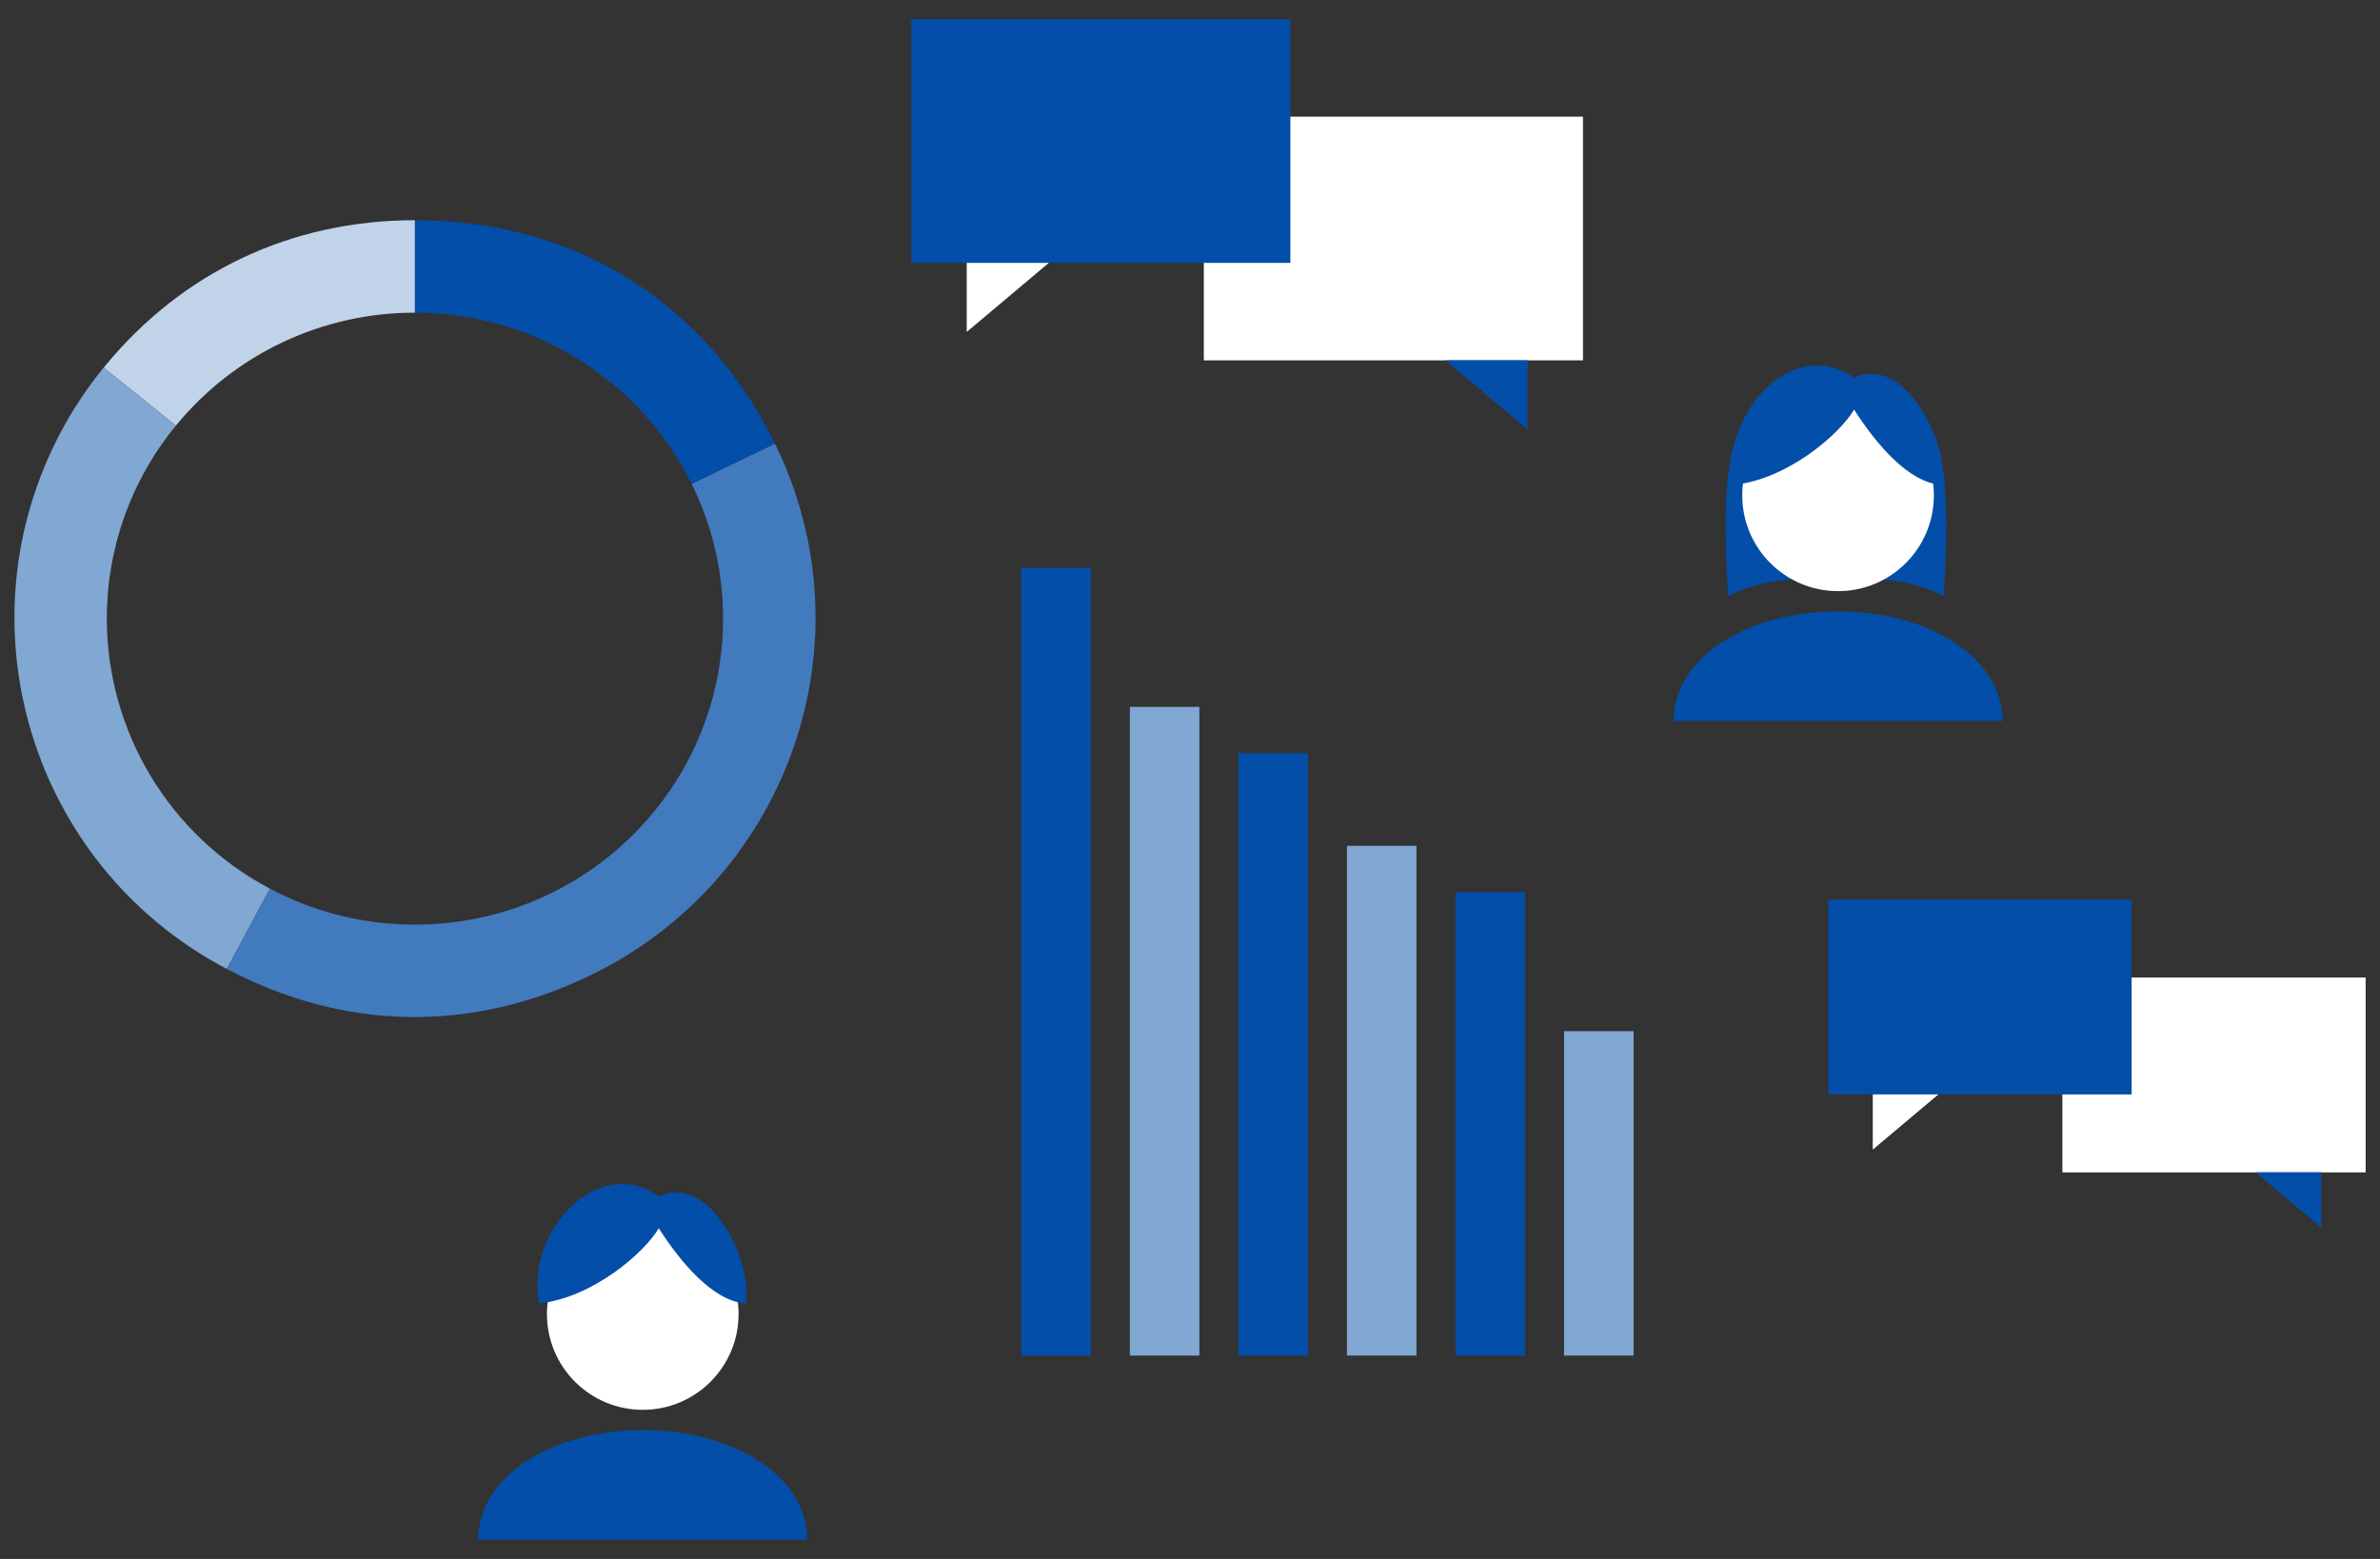
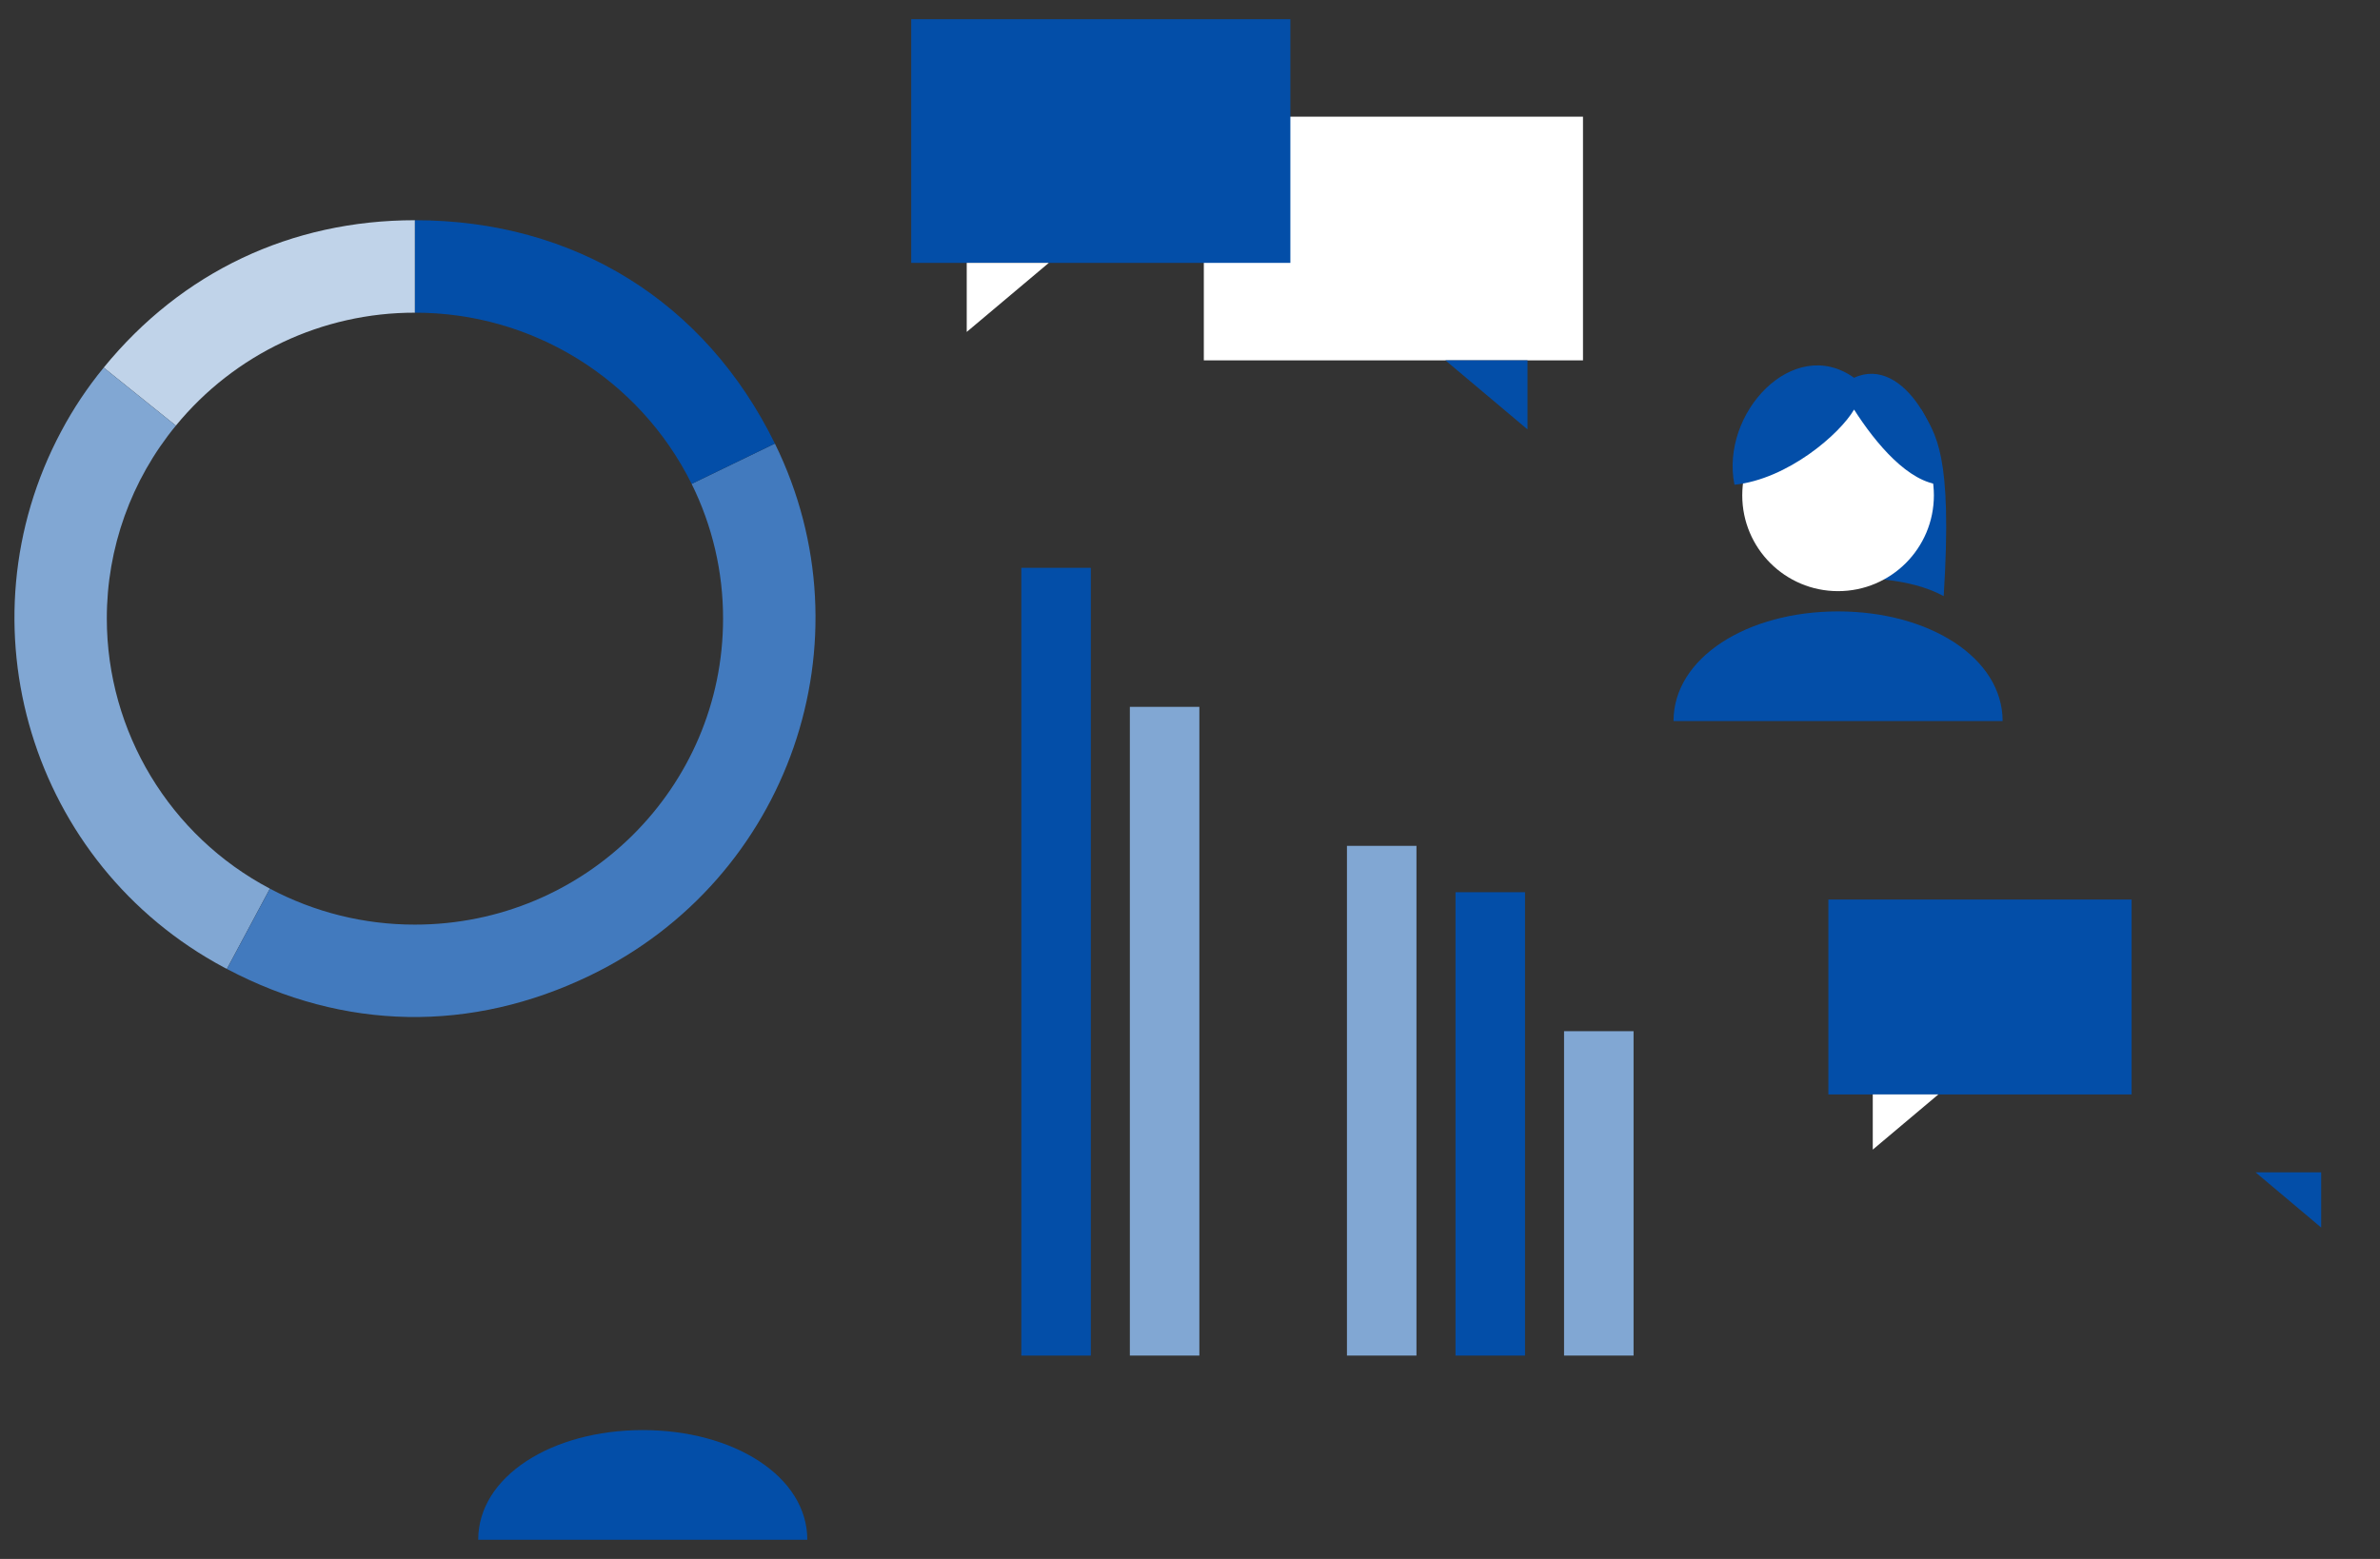
<svg xmlns="http://www.w3.org/2000/svg" enable-background="new 0 0 580 380" height="380" viewBox="0 0 580 380" width="580">
  <rect x="0" y="0" width="580" height="380" fill="#333333" stroke="none" />
  <clipPath id="a">
    <path d="m3.5 4.68h195.24v194.23h-195.24z" />
  </clipPath>
  <clipPath id="b">
    <path d="m-1.86.69h186.86v192.49h-186.86z" />
  </clipPath>
  <g transform="translate(113.039 283.943)">
-     <circle cx="43.6" cy="36.36" fill="#fff" r="23.35" />
    <g fill="#034ea8">
      <path d="m3.5 91.38c0-15.45 17.95-26.73 40.1-26.73s40.1 11.28 40.1 26.73" />
-       <path d="m47.5 7.7c-14.85-10.58-32.67 8.72-29.15 26.08 13.04-1.38 25.69-12.39 29.15-18.33 5.28 8.27 13.33 17.89 21.25 18.33 1.54-10.61-8.82-31.83-21.25-26.09z" />
    </g>
  </g>
  <g transform="translate(404.333 84.385)">
-     <path d="m22.31 15.38c-3.52 6.16-7.7 10.56-5.5 45.54 8.58-4.62 19.53-4.4 26.79-4.62" fill="#034ea8" />
    <path d="m63.84 15.38c3.52 6.16 7.7 10.56 5.5 45.54-8.58-4.62-19.53-4.4-26.79-4.62" fill="#034ea8" />
    <circle cx="43.6" cy="36.36" fill="#fff" r="23.35" />
    <g fill="#034ea8">
      <path d="m3.5 91.38c0-15.45 17.95-26.73 40.1-26.73s40.1 11.28 40.1 26.73" />
      <path d="m47.5 7.7c-14.85-10.58-32.67 8.72-29.15 26.08 13.04-1.38 25.69-12.39 29.15-18.33 5.28 8.27 13.33 17.89 21.25 18.33 1.54-10.61-8.82-31.83-21.25-26.08z" />
    </g>
  </g>
  <g transform="translate(442.07 214.587)">
-     <path d="m60.53 23.68h73.9v47.51h-73.9z" fill="#fff" />
    <path d="m107.61 71.18 15.99 13.46v-13.46z" fill="#034ea8" />
    <path d="m3.5 4.68h73.9v47.51h-73.9z" fill="#034ea8" />
    <path d="m14.32 52.18v13.46l15.99-13.46" fill="#fff" />
  </g>
  <g transform="translate(218.559)">
    <path d="m74.81 28.44h92.4v59.4h-92.4z" fill="#fff" />
    <path d="m133.69 87.84 20 16.83v-16.83z" fill="#034ea8" />
    <path d="m3.5 4.68h92.4v59.4h-92.4z" fill="#034ea8" />
    <path d="m17.03 64.08v16.83l20-16.83" fill="#fff" />
  </g>
  <g clip-path="url(#a)" transform="translate(0 48.999)">
    <path d="m101.12 27.22v-22.54c-30.19 0-56.85 12.63-75.85 35.93l17.59 14.14c14.3-17.46 35.69-27.57 58.26-27.53" fill="#c0d3e9" />
    <path d="m26.03 101.79c-.02-17.16 5.93-33.79 16.83-47.04l-17.59-14.14c-3.95 4.81-7.41 10-10.33 15.49-25.14 47.05-7.38 105.58 39.67 130.73.23.12.46.24.68.36l10.48-19.58c-24.41-12.88-39.71-38.21-39.74-65.82" fill="#81a7d3" />
    <path d="m188.84 59.12-20.29 9.83c5.05 10.21 7.68 21.45 7.66 32.85 0 41.19-33.62 74.58-75.09 74.58-12.32.02-24.45-2.99-35.34-8.76l-10.48 19.57c28.56 15.08 59.54 15.62 88.6 1.54 48.45-23.47 68.57-81.51 44.94-129.61" fill="#427abe" />
    <path d="m101.12 27.22c28.58-.05 54.72 16.13 67.43 41.73l20.29-9.83c-17.01-34.64-48.91-54.44-87.72-54.44z" fill="#034ea8" />
  </g>
  <g transform="matrix(0 -1 1 0 226.56 326.227)">
    <g clip-path="url(#b)">
      <path d="m-4.21 190.37v-186.87" fill="none" stroke="#81a7d3" stroke-miterlimit="10" />
    </g>
    <path d="m26.86 123.54h16.94v79.07h-16.94z" fill="#81a7d3" transform="matrix(-0 -1 1 -0 -127.742 198.396)" />
    <path d="m43.8 80.14h16.94v112.95h-16.94z" fill="#034ea8" transform="matrix(-0 -1 1 -0 -84.344 188.884)" />
    <path d="m49.45 48.04h16.94v124.25h-16.94z" fill="#81a7d3" transform="matrix(-0 -1 1 -0 -52.244 168.078)" />
-     <path d="m60.74 10.29h16.94v146.84h-16.94z" fill="#034ea8" transform="matrix(-0 -1 1 -0 -14.493 152.919)" />
+     <path d="m60.74 10.29h16.94h-16.94z" fill="#034ea8" transform="matrix(-0 -1 1 -0 -14.493 152.919)" />
    <path d="m66.39-21.81h16.94v158.13h-16.94z" fill="#81a7d3" transform="matrix(-0 -1 1 -0 17.608 132.112)" />
    <path d="m83.33-65.21h16.94v192.02h-16.94z" fill="#034ea8" transform="matrix(-0 -1 1 -0 61.005 122.601)" />
  </g>
</svg>